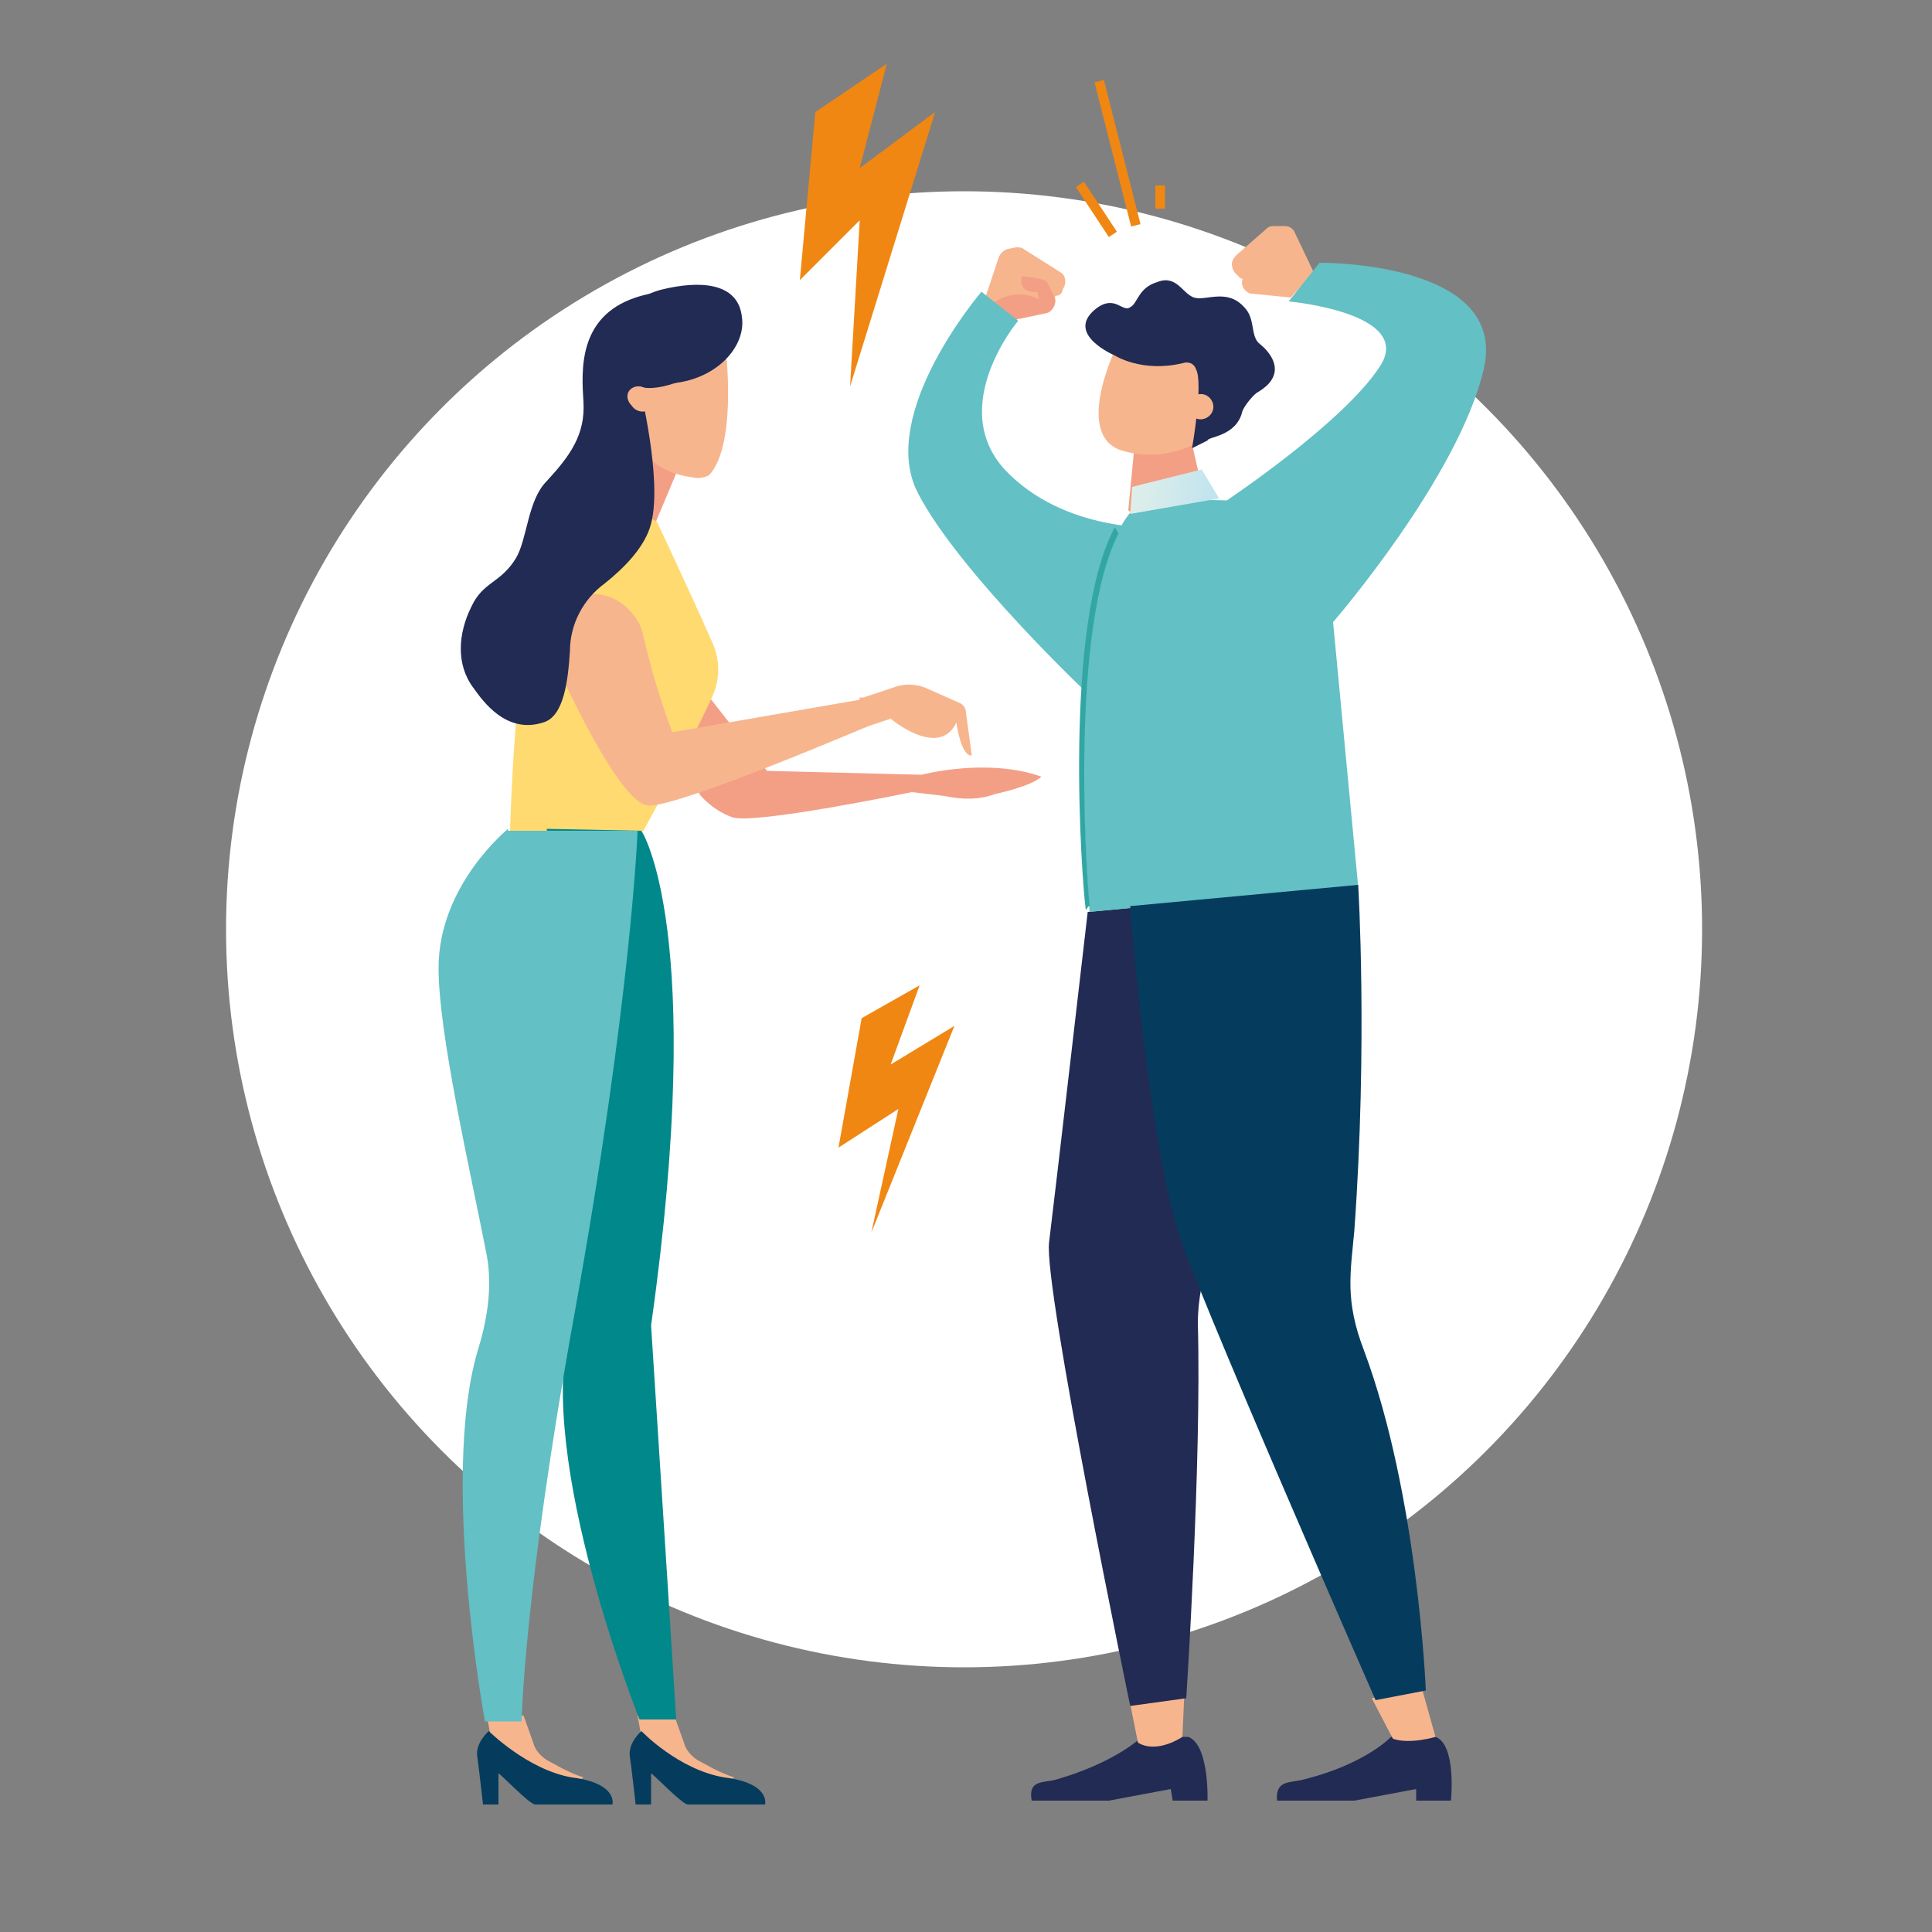
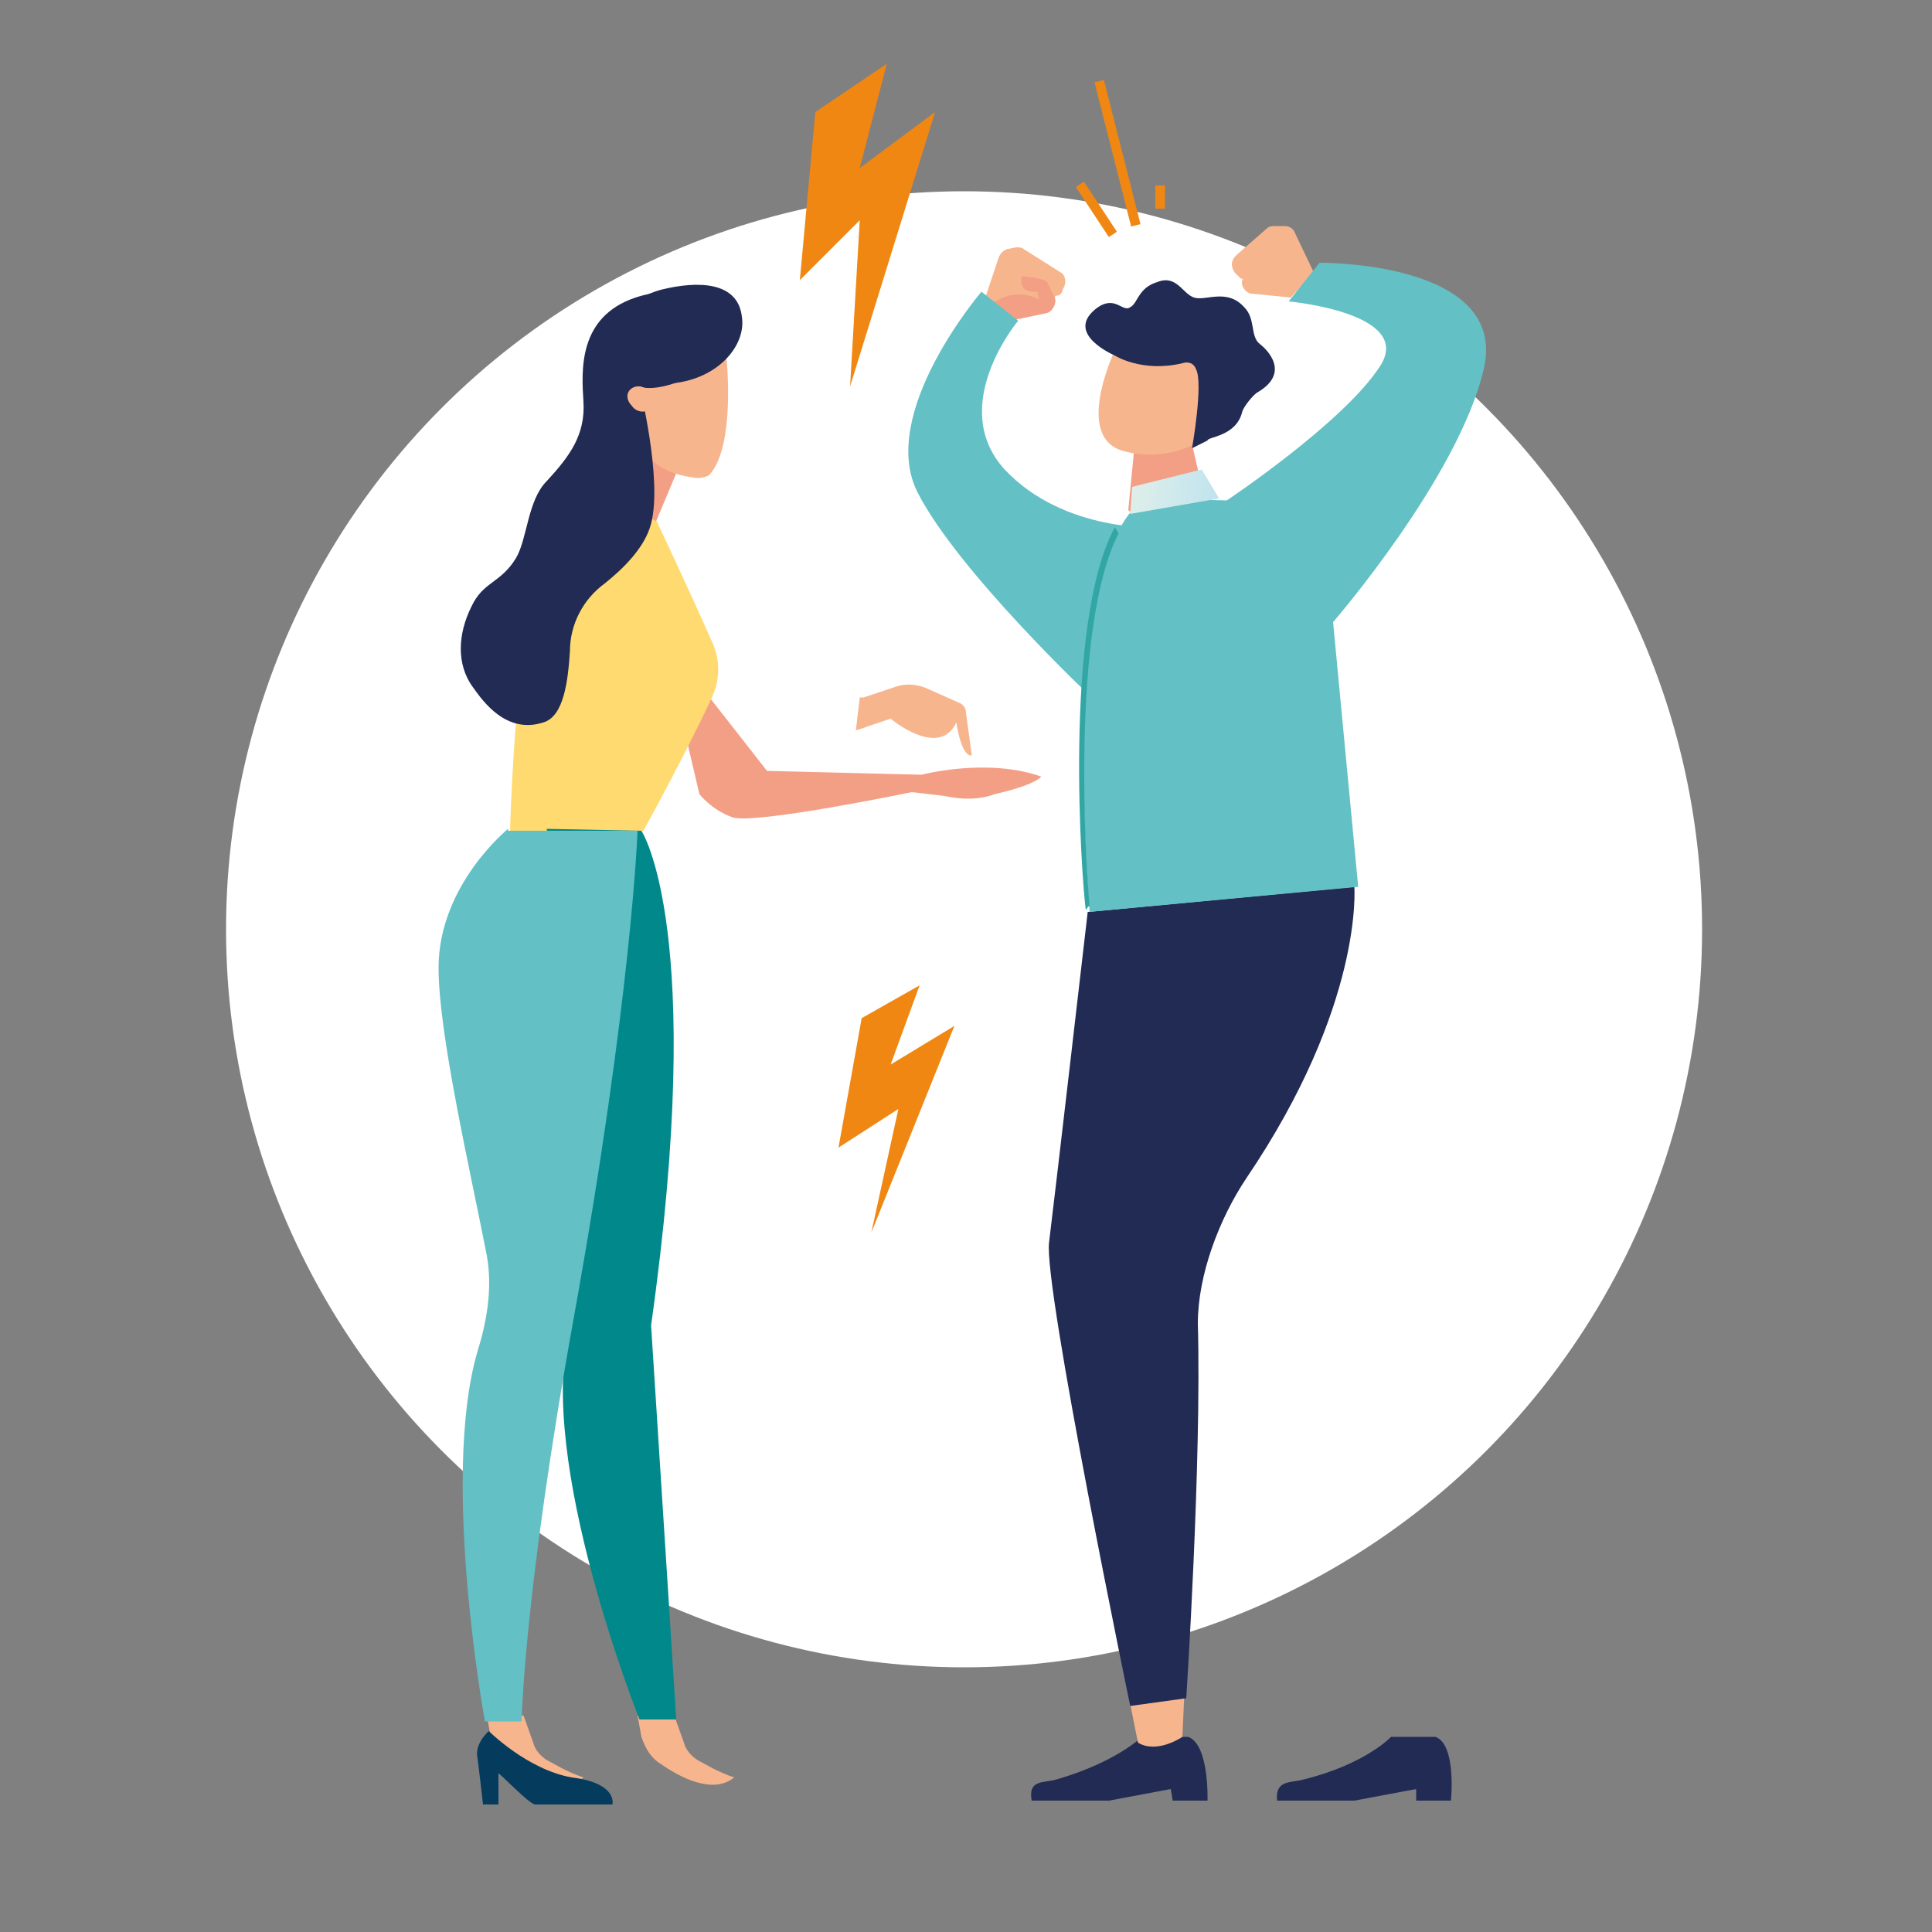
<svg xmlns="http://www.w3.org/2000/svg" version="1.1" id="Family_of_four" x="0px" y="0px" viewBox="0 0 100 100" style="enable-background:new 0 0 100 100;" xml:space="preserve">
  <rect x="0" y="0" width="100" height="100" fill="#808080" stroke="none" />
  <style type="text/css">
	.st0{fill:#FFFFFF;}
	.st1{fill:#F08712;}
	.st2{fill:#F39F85;}
	.st3{fill:#F7B58E;}
	.st4{fill:#FFDA70;}
	.st5{fill:#053C5E;}
	.st6{fill:#01888B;}
	.st7{fill:#63C0C4;}
	.st8{fill:#212B53;}
	.st9{fill:#32A6A5;}
	.st10{fill:url(#SVGID_1_);}
</style>
  <circle class="st0" cx="49.9" cy="48.1" r="38.2" />
  <g>
    <polygon class="st1" points="42.2,5.8 41.4,14.5 44.5,11.4 44,20 48.4,5.8 44.5,8.7 45.9,3.3  " />
    <polygon class="st1" points="44.6,52.7 43.4,59.4 46.5,57.4 45.1,63.8 49.4,53.1 46.1,55.1 47.6,51  " />
    <g>
      <g>
        <g>
          <g>
            <polygon class="st2" points="35,24.5 33.7,27.6 31.4,25.6 33,21.1      " />
            <g>
              <path class="st3" d="M35.8,24.7c0.4,0.1,0.7,0,0.9-0.1c1.4-1.5,0.9-6.1,0.9-6.1l-1.6-1.4l-2.4,1.1L33,20.8        c-0.2,0.8,0.1,2.3,0.6,2.9l0,0C34.2,24.3,35,24.6,35.8,24.7z" />
            </g>
          </g>
        </g>
        <path class="st2" d="M36.2,41.1c0,0,0.6,0.8,1.7,1.2c1.1,0.4,9.3-1.3,9.3-1.3l1.7,0.2c0.9,0.2,1.8,0.2,2.6-0.1     c0,0,1.9-0.4,2.4-0.9c-2.8-1-6.2-0.1-6.2-0.1l-8-0.2L34.3,33L36.2,41.1z" />
        <path class="st4" d="M31.4,25.6c0,0-3.3,4.2-4,7c-0.8,2.8-1,10.4-1,10.4h6.9c0,0,2-3.6,3.5-6.8c0.5-1,0.5-2.1,0-3.1     c-1.1-2.5-2.8-6.1-2.8-6.1L31.4,25.6z" />
        <g>
          <g>
            <path class="st3" d="M34.9,88.8l0.5,1.4c0.1,0.4,0.4,0.7,0.7,0.9c0.4,0.2,1,0.6,1.9,0.9c-1.1,0.9-2.8,0-3.8-0.7       c-0.5-0.3-0.8-0.8-1-1.4L33,88.8H34.9z" />
          </g>
-           <path class="st5" d="M33.2,89.6c0,0-0.7,0.6-0.6,1.3c0.1,0.7,0.3,2.5,0.3,2.5h0.8l0-1.6c0-0.1,1.6,1.6,1.9,1.6h4      c0,0,0.3-1.1-2.1-1.4C35.1,91.6,33.2,89.6,33.2,89.6z" />
        </g>
        <g>
          <g>
            <path class="st3" d="M27.1,88.8l0.5,1.4c0.1,0.4,0.4,0.7,0.7,0.9c0.4,0.2,1,0.6,1.9,0.9c-1.1,0.9-2.8,0-3.8-0.7       c-0.5-0.3-0.8-0.8-1-1.4l-0.2-1.1H27.1z" />
          </g>
          <path class="st5" d="M25.3,89.6c0,0-0.7,0.6-0.6,1.3c0.1,0.7,0.3,2.5,0.3,2.5h0.8l0-1.6c0-0.1,1.6,1.6,1.9,1.6h4      c0,0,0.3-1.1-2.1-1.4C27.3,91.6,25.3,89.6,25.3,89.6z" />
        </g>
        <path class="st6" d="M33.2,43c0,0,3.4,5.1,0.5,25.6c0.5,7.7,1.3,20.4,1.3,20.4h-1.9c0,0-5.4-13.5-3.6-20.3     c0.4-6.7-1.2-25.8-1.2-25.8L33.2,43z" />
        <path class="st7" d="M26.3,42.9c0,0-3.6,2.9-3.6,7.2c0,3.4,1.6,10.3,2.5,14.9c0.3,1.7,0,3.4-0.5,5c-1.9,6.6,0.4,19.1,0.4,19.1     h1.9c0,0,0.1-6.5,2.7-20.9c3-16.6,3.3-25.2,3.3-25.2H26.3z" />
-         <path class="st3" d="M28.3,33.3c0,0,3.6,8.4,5.3,8.4c1.7,0,11.3-4.1,11.3-4.1l-0.3-1.4l-9.8,1.7c0,0-0.9-2.3-1.5-5     c-0.2-1-1.1-1.9-2.1-2.1C29,30.3,28.3,33.3,28.3,33.3z" />
        <path class="st8" d="M33.1,20c0,0,1.1,0.6,4.3-1.4c0.5,0.1-0.3-4.6-4.5-3.2c-3,1-2.8,3.8-2.7,5.4c0.1,1.7-0.7,2.8-1.9,4.1     c-1,1-1,3-1.6,4c-0.8,1.3-1.7,1.2-2.3,2.5c-0.7,1.4-0.8,3,0.1,4.2c0.5,0.7,1.7,2.4,3.6,1.8c1.1-0.3,1.3-2.2,1.4-3.7     c0-1.4,0.7-2.7,1.8-3.5c1-0.8,2.1-1.9,2.4-3.1C34.3,24.8,33.1,20,33.1,20z" />
        <path class="st3" d="M32.7,20.1c0.3-0.2,0.7-0.1,0.9,0.2c0.2,0.3,0.2,0.7,0,0.9c-0.3,0.2-0.7,0.1-0.9-0.2     C32.4,20.7,32.4,20.3,32.7,20.1z" />
        <path class="st3" d="M50,36.9c0-0.2-0.1-0.4-0.3-0.5l-1.8-0.8c-0.5-0.2-1-0.2-1.4-0.1l-1.8,0.6l-0.2,0l-0.2,1.7     c0.4-0.1,0.6-0.2,0.6-0.2l1.2-0.4c0,0,2.5,2.1,3.4,0.2c0.3,1.9,0.8,1.7,0.8,1.7L50,36.9z" />
      </g>
      <path class="st8" d="M31.4,18.3c0.4,1.3,2.2,1.9,4.2,1.4c1.9-0.5,3-2,2.8-3.3c-0.2-1.8-2.2-1.9-4.2-1.4    C32.4,15.5,31.1,17,31.4,18.3z" />
    </g>
    <g>
      <g>
        <path class="st8" d="M59.1,89.9c0,0-1.3,1.3-4.4,2.2c-0.7,0.2-1.5,0-1.3,1.1c1.5,0,4,0,4,0l3.2-0.6l0.1,0.6l1.8,0     c0,0,0.1-2.9-1-3.3C60.4,89.9,59.1,89.9,59.1,89.9z" />
        <path class="st3" d="M58.5,88.2l0.4,2l0,0c1,0.6,2.3-0.3,2.3-0.3l0.1-2.2L58.5,88.2z" />
      </g>
      <path class="st8" d="M56.3,47.2c0,0-1.7,14.7-2,17.1c-0.3,2.3,4.2,24,4.2,24l2.9-0.4c0,0,0.8-12.2,0.6-19.4c0-2.5,1.1-5.4,2.5-7.5    c6.1-9,5.6-15.1,5.6-15.1L56.3,47.2z" />
      <g>
        <path class="st3" d="M51,15.4l0.7-2.1c0.1-0.2,0.2-0.3,0.4-0.4l0.5-0.1c0.1,0,0.3,0,0.4,0.1l1.9,1.2c0.2,0.1,0.3,0.4,0.2,0.7     L55,15c0,0.1-0.1,0.3-0.3,0.3l-2.5,1.3L51,15.4z" />
        <path class="st2" d="M52.3,16.6l1.9-0.4c0.3-0.1,0.5-0.5,0.4-0.8l-0.4-0.8c-0.1-0.2-1.3-0.3-1.3-0.3s-0.3,0.9,0.8,0.8     c0,0.2,0.1,0.4,0.1,0.4s-1.2-0.7-2.4,0.2L52.3,16.6z" />
      </g>
      <path class="st7" d="M50.8,15.1c0,0-5.4,6.3-3.3,10.4s9,10.6,9,10.6l3.5-8.8c0,0-4.9,0.3-8-3c-3-3.3,0.7-7.7,0.7-7.7L50.8,15.1z" />
      <g>
        <path class="st3" d="M68,14.1L67,12c-0.1-0.2-0.3-0.3-0.5-0.3l-0.5,0c-0.1,0-0.3,0-0.4,0.1L64,13.2c-0.2,0.2-0.3,0.4-0.2,0.7     l0.1,0.2c0.1,0.1,0.2,0.2,0.3,0.3l2.6,1L68,14.1z" />
        <path class="st3" d="M66.8,15.4l-2-0.2c-0.3,0-0.6-0.4-0.5-0.7l0.3-0.8c0.1-0.2,1.3-0.4,1.3-0.4s0.4,0.8-0.7,0.9     c0.1,0.1,0,0.4,0,0.4s1.1-0.8,2.4-0.1L66.8,15.4z" />
      </g>
      <path class="st7" d="M59.3,25.8c-4.6,2.9-2.9,21.4-2.9,21.4l13.9-1.3L69,32.2c0,0,6.5-7.5,7.8-13.1c1.3-5.6-8.5-5.5-8.5-5.5    l-1.6,2c0,0,6.6,0.6,4.7,3.4c-1.9,2.9-7.9,6.9-7.9,6.9L59.3,25.8z" />
      <g>
        <path class="st9" d="M56.4,46.9c-0.2-2-1-14.4,1.5-19.3c-0.1-0.1-0.1-0.2-0.2-0.3C55,32.3,56,45.7,56.2,47.1     C56.3,47,56.3,46.9,56.4,46.9z" />
      </g>
      <g>
        <path class="st8" d="M72,89.9c0,0-1.3,1.4-4.5,2.2c-0.7,0.2-1.5,0-1.4,1.1c1.5,0,4,0,4,0l3.2-0.6l0,0.6l1.8,0     c0,0,0.3-2.9-0.8-3.3C73.3,89.9,72,89.9,72,89.9z" />
-         <path class="st3" d="M71,87.9l1.1,2.1l0,0c0.9,0.3,2.2-0.1,2.2-0.1l-0.7-2.5L71,87.9z" />
      </g>
      <g>
        <g>
          <path class="st2" d="M62.3,25.6L61.7,23l-3,0.3l-0.3,3.1c0,0,0,0,0.1,0.1C59.7,25.8,61,25.6,62.3,25.6z" />
        </g>
        <g>
          <path class="st3" d="M63.5,18l-0.9,4c-0.4-0.1-0.7,0.3-0.7,0.7c-0.1,0.1-0.1,0.2-0.1,0.3c-0.8,0.4-2.2,0.8-3.8,0.3      c-2.5-0.9-0.1-5.6-0.1-5.6L63.5,18z" />
          <path class="st8" d="M64.3,21.3c0.1-0.3,0.6-0.9,0.8-1c1.7-1,0.5-2.2,0.1-2.5c-0.5-0.4-0.2-1.3-0.8-1.9c-0.9-1-2-0.3-2.6-0.5      c-0.6-0.2-0.9-1.2-1.9-0.8c-1,0.3-1,1.1-1.4,1.3c-0.4,0.3-0.8-0.7-1.8,0.1c-1.6,1.3,1,2.4,1,2.4s1.4,0.9,3.5,0.4      c0.3-0.1,0.6,0,0.7,0.3c0.4,0.7-0.2,4.1-0.2,4.1l0.8-0.4C62.5,22.6,64,22.6,64.3,21.3z" />
-           <path class="st3" d="M62.7,21.4c-0.2,0.3-0.6,0.4-0.9,0.2c-0.3-0.2-0.4-0.6-0.2-0.9c0.2-0.3,0.6-0.4,0.9-0.2      C62.8,20.7,62.9,21.1,62.7,21.4z" />
        </g>
      </g>
-       <path class="st5" d="M58.5,46.9c0,0,0.8,10.8,2.4,16.6c0.6,2.4,10.3,24.5,10.3,24.5l2.6-0.5c0,0-0.4-10.1-3.2-17.6    c-1-2.6-0.7-4-0.5-6.2c0.7-9.7,0.2-17.9,0.2-17.9L58.5,46.9z" />
      <linearGradient id="SVGID_1_" gradientUnits="userSpaceOnUse" x1="46.557" y1="112.303" x2="51.089" y2="112.303" gradientTransform="matrix(0.98 0.2 -0.2 0.98 35.446 -94.247)">
        <stop offset="0" style="stop-color:#DFEFEA" />
        <stop offset="1" style="stop-color:#BFE3EE" />
      </linearGradient>
      <polygon class="st10" points="58.6,25.2 58.5,26.6 63.1,25.8 62.2,24.3   " />
    </g>
    <g>
      <rect x="57.6" y="4.1" transform="matrix(0.969 -0.246 0.246 0.969 -0.17 14.459)" class="st1" width="0.5" height="7.7" />
    </g>
    <g>
      <rect x="59.8" y="9.6" class="st1" width="0.5" height="1.2" />
    </g>
    <g>
      <rect x="56.5" y="9.3" transform="matrix(0.835 -0.551 0.551 0.835 3.384 33.047)" class="st1" width="0.5" height="3.1" />
    </g>
  </g>
</svg>